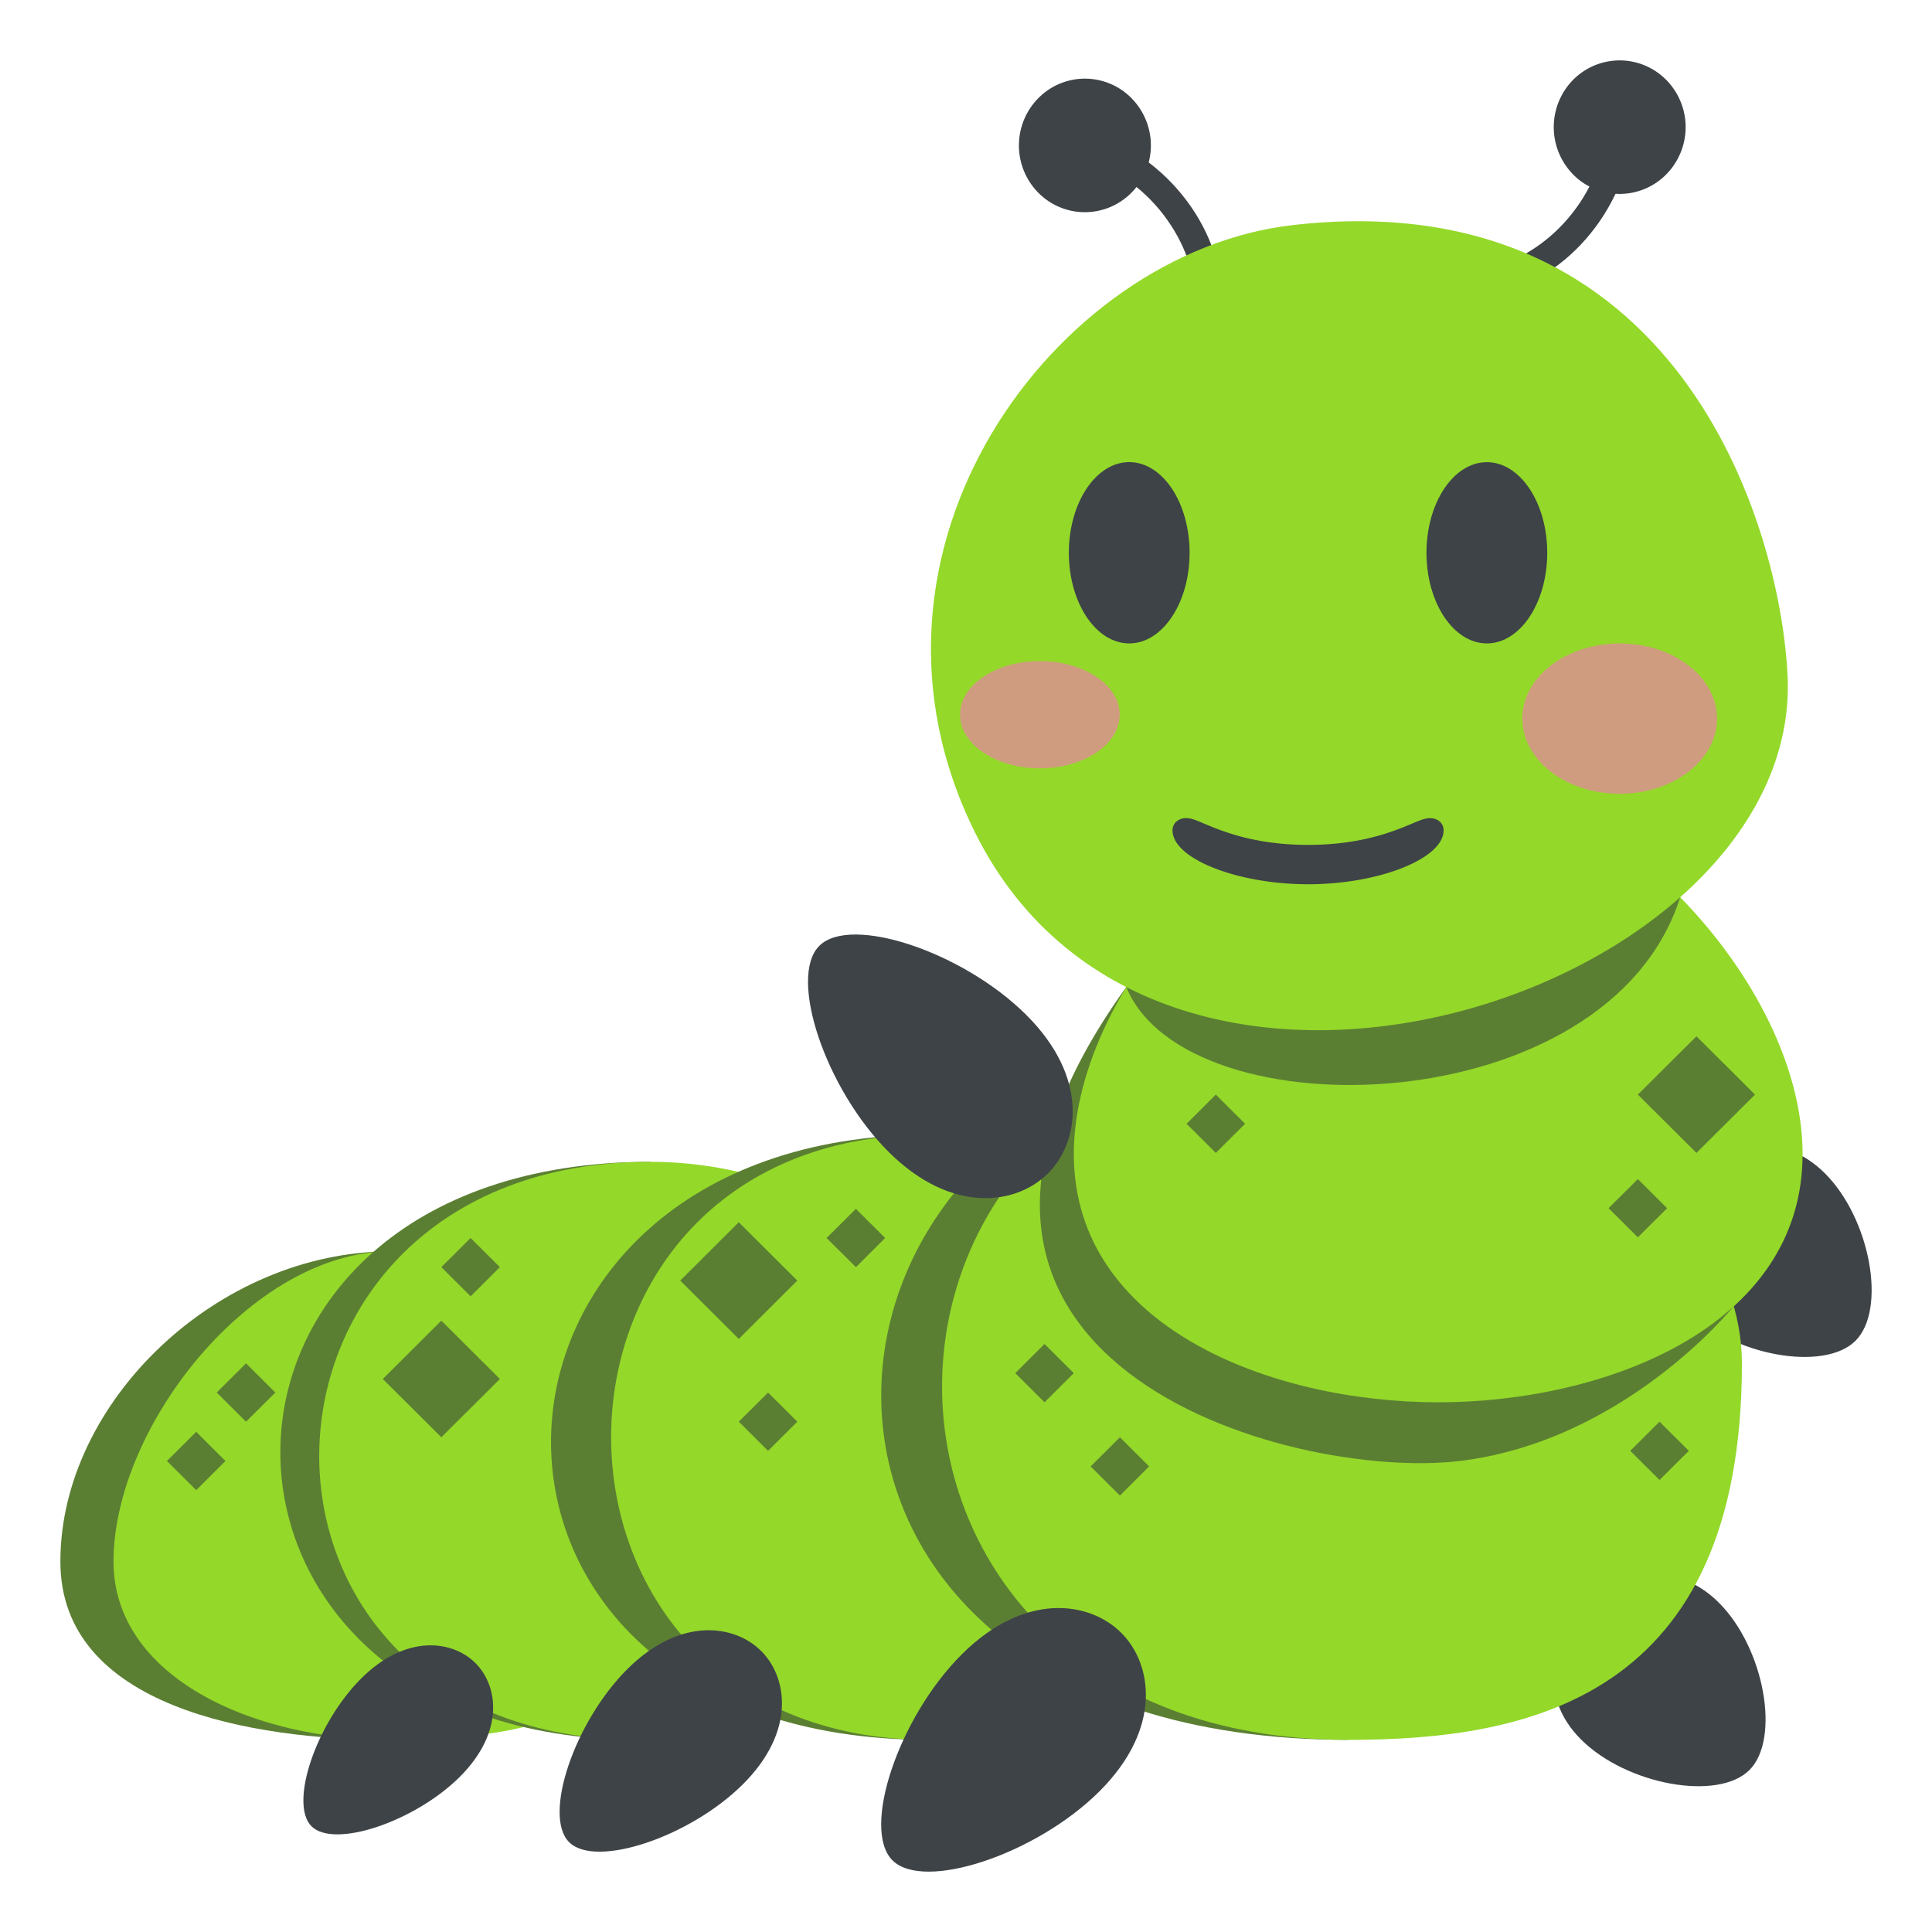
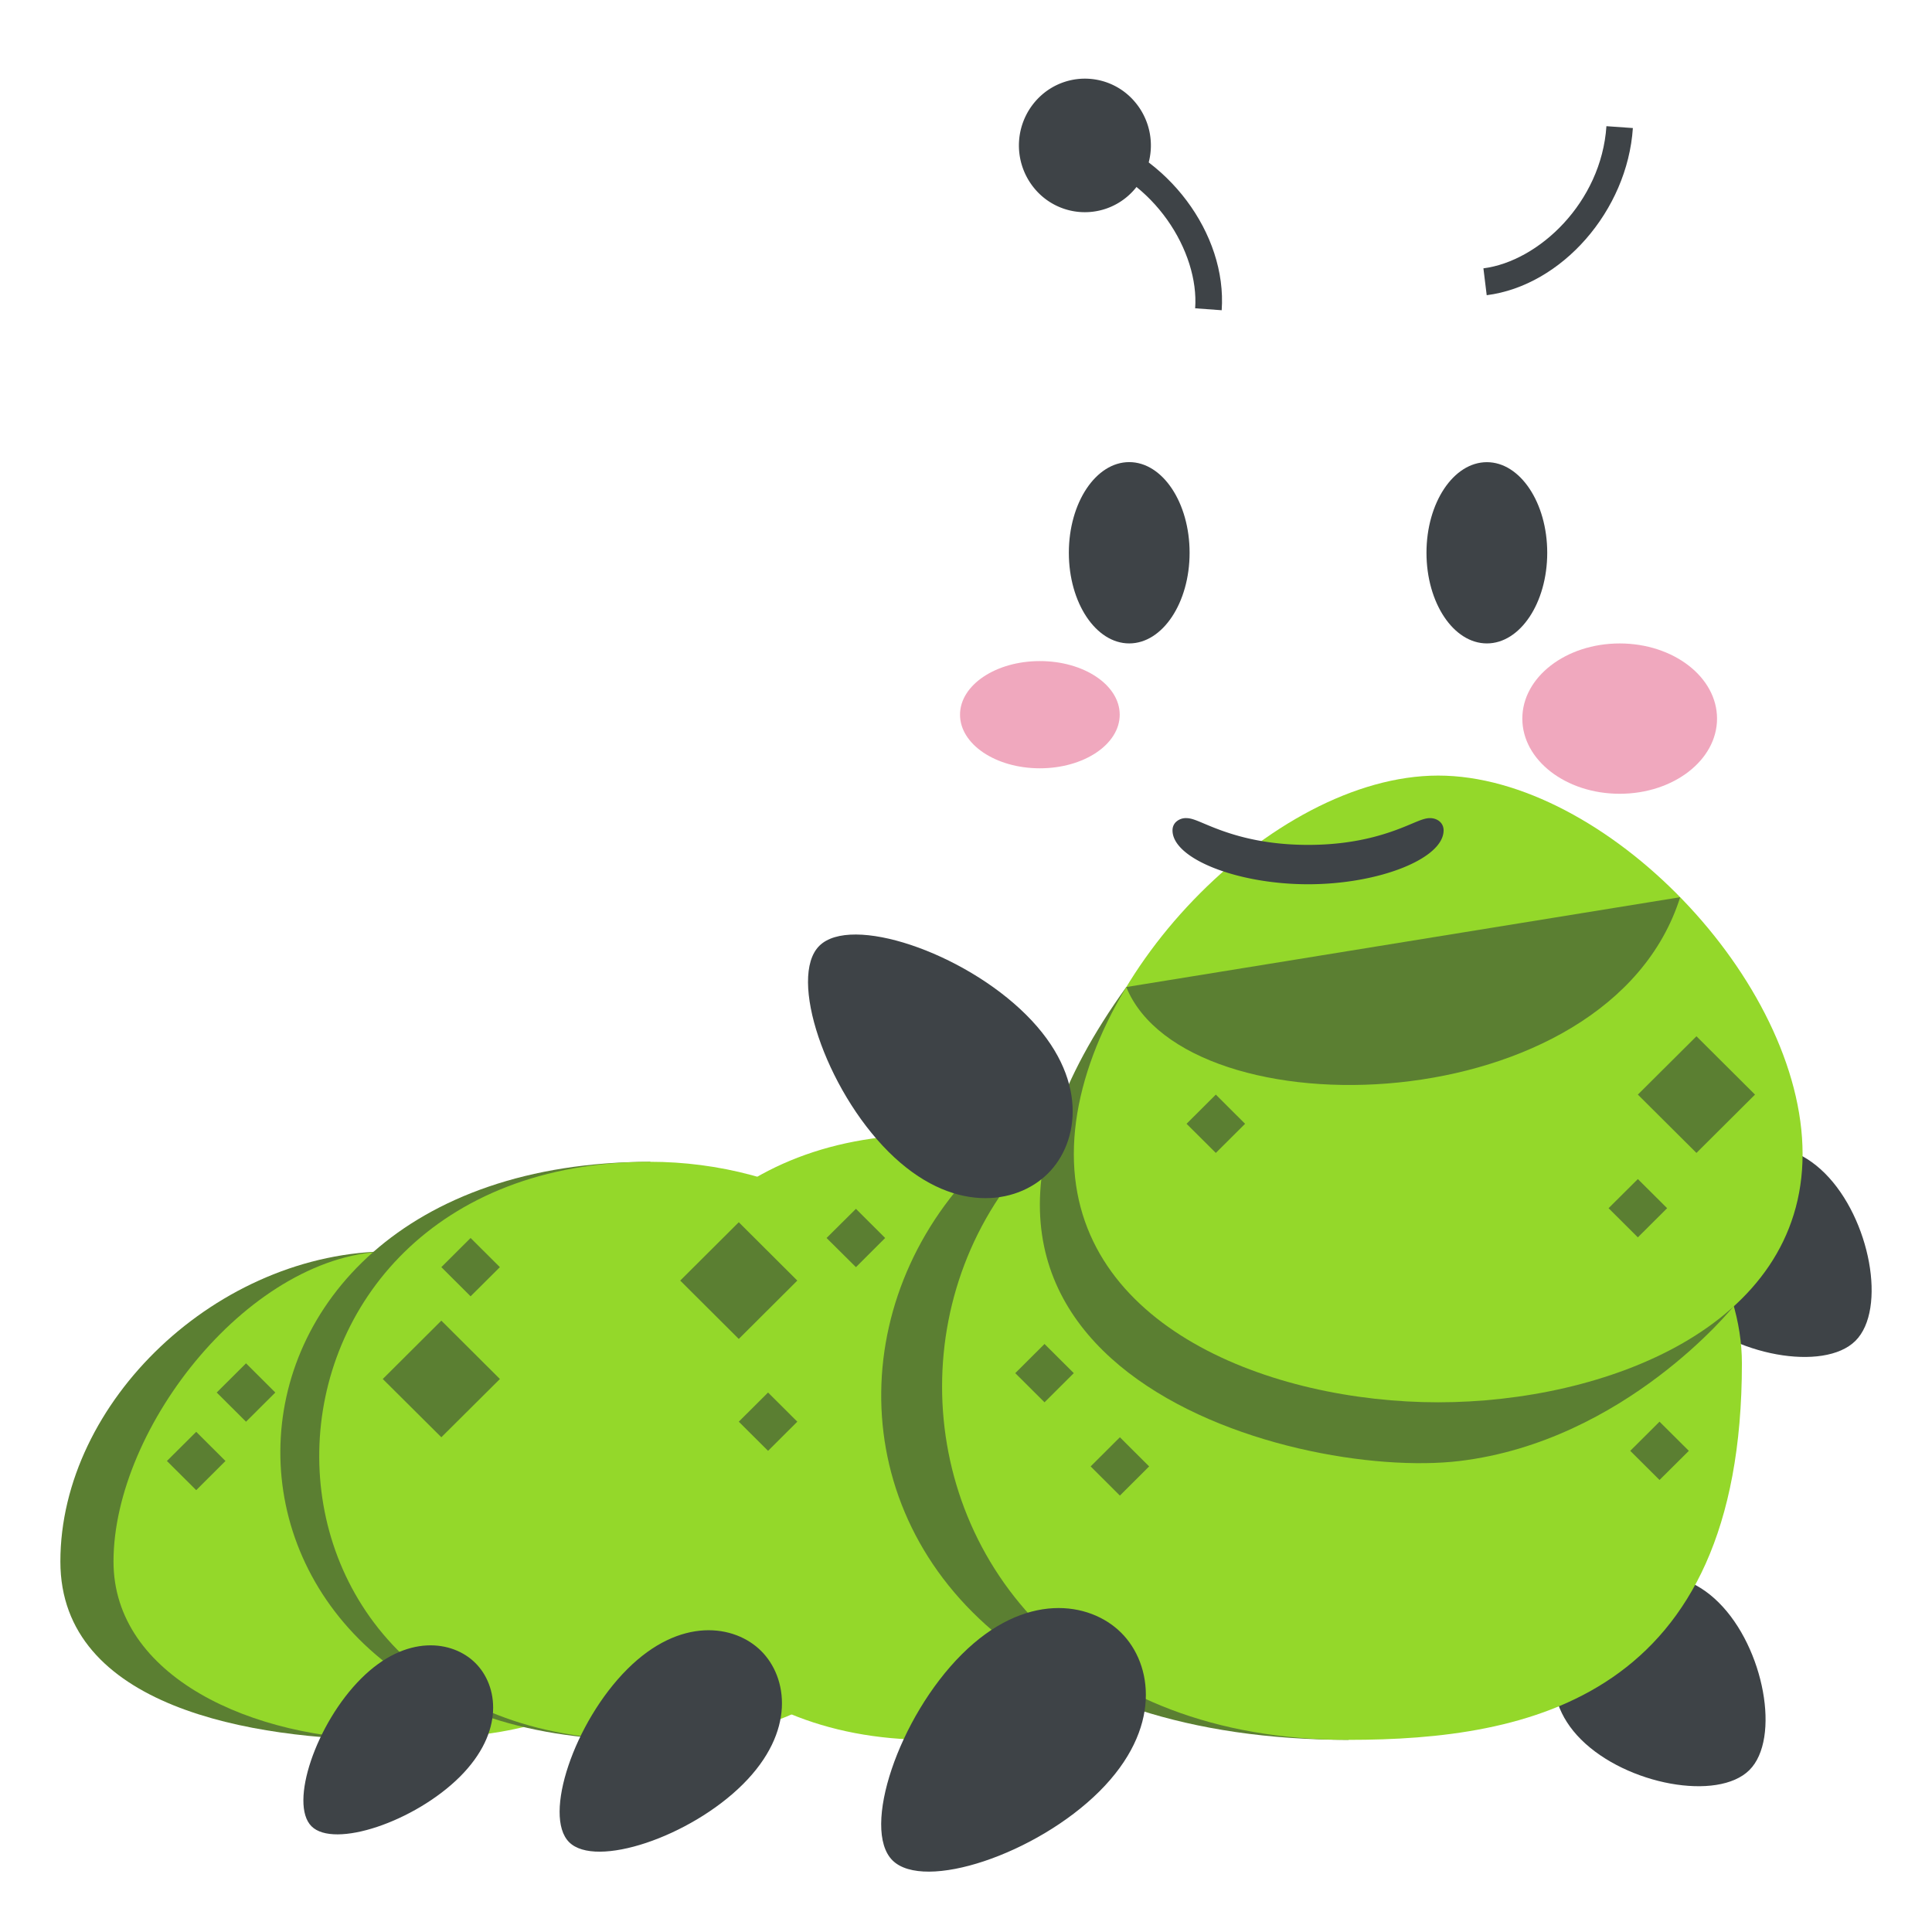
<svg xmlns="http://www.w3.org/2000/svg" width="64" height="64" viewBox="0 0 64 64">
  <path fill="#3E4347" d="M52.376 57.625c-1.506-1.499-.924-3.385.12-4.422 1.042-1.041 2.934-1.618 4.439-.117 1.508 1.499 2.057 4.512 1.016 5.55-1.043 1.039-4.066.491-5.575-1.011zM55.889 43.404c-1.506-1.499-.923-3.385.121-4.422 1.041-1.039 2.932-1.617 4.438-.119 1.508 1.501 2.059 4.515 1.016 5.554-1.044 1.038-4.066.49-5.575-1.013z" />
  <path fill="#5B7F32" d="M12.939 57.635C8.338 57.635 2 56.548 2 51.728c0-5.294 5.213-10.275 10.939-10.275v16.182z" />
  <path fill="#94D82A" d="M23.877 47.862c0 8.953-6.337 9.772-10.938 9.772S3.76 55.528 3.76 51.728c0-4.471 4.584-10.275 9.179-10.275 4.597-.001 10.938 1.94 10.938 6.409z" />
  <path fill="#5B7F32" d="M21.197 57.635c-15.875 0-16.001-19.148.346-19.148l-.346 19.148z" />
  <path fill="#94D82A" d="M31.15 46.071c0 10.595-5.559 11.563-9.953 11.563-14.394 0-14.043-19.148.346-19.148 4.391 0 9.607 2.298 9.607 7.585z" />
-   <path fill="#5B7F32" d="M30.785 57.635c-17.06 0-16.354-20.047 0-20.047v20.047z" />
  <path fill="#94D82A" d="M42.356 45.528c0 11.092-6.517 12.106-11.571 12.106-14.055 0-14.054-20.047 0-20.047 5.051.001 11.571 2.404 11.571 7.941z" />
  <path fill="#5B7F32" d="M44.674 57.635c-21.392 0-19.409-23.049-1.455-23.049l1.455 23.049z" />
  <path fill="#94D82A" d="M57.703 45.166c0 11.093-7.071 12.469-13.029 12.469-17.956 0-17.954-23.41 0-23.41 5.954 0 13.029 5.404 13.029 10.941z" />
  <path fill="#5B7F32" d="M57.408 43.296s-3.579 4.443-9.061 5.102c-5.565.667-19.996-3.235-11.038-15.701l20.099 10.599z" />
  <path fill="#94D82A" d="M59.713 38.23c0 5.732-6.552 8.223-12.072 8.223-5.519 0-12.069-2.49-12.069-8.223 0-5.736 6.555-12.538 12.069-12.538 5.515.001 12.072 6.803 12.072 12.538z" />
  <path fill="#3E4347" d="M31.861 54.802c2.089-2.083 4.235-1.755 5.278-.717 1.044 1.038 1.369 3.175-.721 5.258-2.091 2.082-5.81 3.321-6.853 2.284-1.042-1.039.205-4.742 2.296-6.825zM33.993 33.617c2.092 2.081 1.765 4.22.721 5.256-1.043 1.04-3.187 1.366-5.278-.716s-3.336-5.789-2.295-6.825c1.043-1.04 4.761.201 6.852 2.285zM20.781 55.292c1.754-1.75 3.559-1.475 4.434-.601.875.871 1.152 2.664-.605 4.415-1.756 1.75-4.881 2.791-5.756 1.919-.877-.872.169-3.982 1.927-5.733zM11.964 55.603c1.496-1.492 3.037-1.259 3.784-.513.749.743.982 2.274-.516 3.77-1.5 1.492-4.167 2.382-4.913 1.638-.747-.745.145-3.4 1.645-4.895z" />
  <g fill="#5B7F32">
    <path d="M28.354 40.044l-.973.966.973.966.968-.966zM25.443 46.129l-.97.966.97.966.969-.966zM15.589 41.01l-.969.966.969.966.97-.966zM8.15 45.162l-.971.967.971.967.97-.967zM6.5 47.431l-.971.966.971.966.969-.966zM34.601 44.521l-.969.966.969.966.97-.966zM37.098 47.611l-.969.966.969.966.969-.966zM54.974 47.095l-.97.966.97.965.971-.965zM54.256 39.058l-.97.965.97.966.97-.966zM40.276 36.26l-.97.967.97.965.969-.965zM24.473 40.488l-1.94 1.933 1.94 1.933 1.939-1.933zM56.197 34.328l-1.941 1.932 1.941 1.932 1.94-1.932zM14.62 43.748l-1.94 1.933 1.94 1.93 1.94-1.93z" />
  </g>
  <path fill="#3E4347" d="M40.47 10.277l-.879-.064c.135-1.862-1.349-4.304-3.766-4.96l.227-.87c2.617.715 4.598 3.359 4.418 5.894z" />
  <path fill="#3E4347" d="M37.591 3.371a2.227 2.227 0 0 1-.223 3.119 2.167 2.167 0 0 1-3.083-.226 2.23 2.23 0 0 1 .224-3.119 2.165 2.165 0 0 1 3.082.226z" />
  <g>
    <path fill="#3E4347" d="M49.249 9.779l-.109-.89c1.833-.234 3.905-2.181 4.075-4.709l.876.062c-.182 2.736-2.353 5.219-4.842 5.537z" />
-     <path fill="#3E4347" d="M55.377 5.569a2.168 2.168 0 0 1-3.066.39 2.237 2.237 0 0 1-.381-3.106 2.168 2.168 0 0 1 3.067-.385 2.226 2.226 0 0 1 .38 3.101z" />
  </g>
  <g>
    <path fill="#5B7F32" d="M55.658 29.721c-2.372 7.504-16.353 7.867-18.349 2.976l18.349-2.976z" />
  </g>
  <g>
-     <path fill="#94D82A" d="M59.217 22.414c.467 10.359-20.705 17.541-26.892 5.215C27.596 18.204 34.979 8.36 42.81 7.458c12.762-1.467 16.176 9.917 16.407 14.956z" />
-   </g>
+     </g>
  <g>
    <g fill="#3E4347">
      <path d="M51.254 18.311c0 1.661-.897 3.003-1.999 3.003-1.104 0-2.001-1.342-2.001-3.003 0-1.658.897-3.001 2.001-3.001 1.101 0 1.999 1.343 1.999 3.001z" />
      <ellipse cx="37.407" cy="18.311" rx="2" ry="3.003" />
    </g>
    <path fill="#3E4347" d="M43.333 29.292c-2.351 0-4.492-.85-4.492-1.784 0-.103.032-.19.099-.264a.477.477 0 0 1 .353-.143c.165 0 .325.068.59.18.586.247 1.677.707 3.451.707 1.771 0 2.861-.46 3.446-.707.265-.111.428-.18.592-.18.223 0 .449.141.449.406-.001.936-2.14 1.785-4.488 1.785z" />
  </g>
  <g opacity=".7" fill="#EA83A3">
    <ellipse cx="53.654" cy="23.805" rx="3.225" ry="2.49" />
    <ellipse cx="34.447" cy="23.675" rx="2.645" ry="1.776" />
  </g>
</svg>